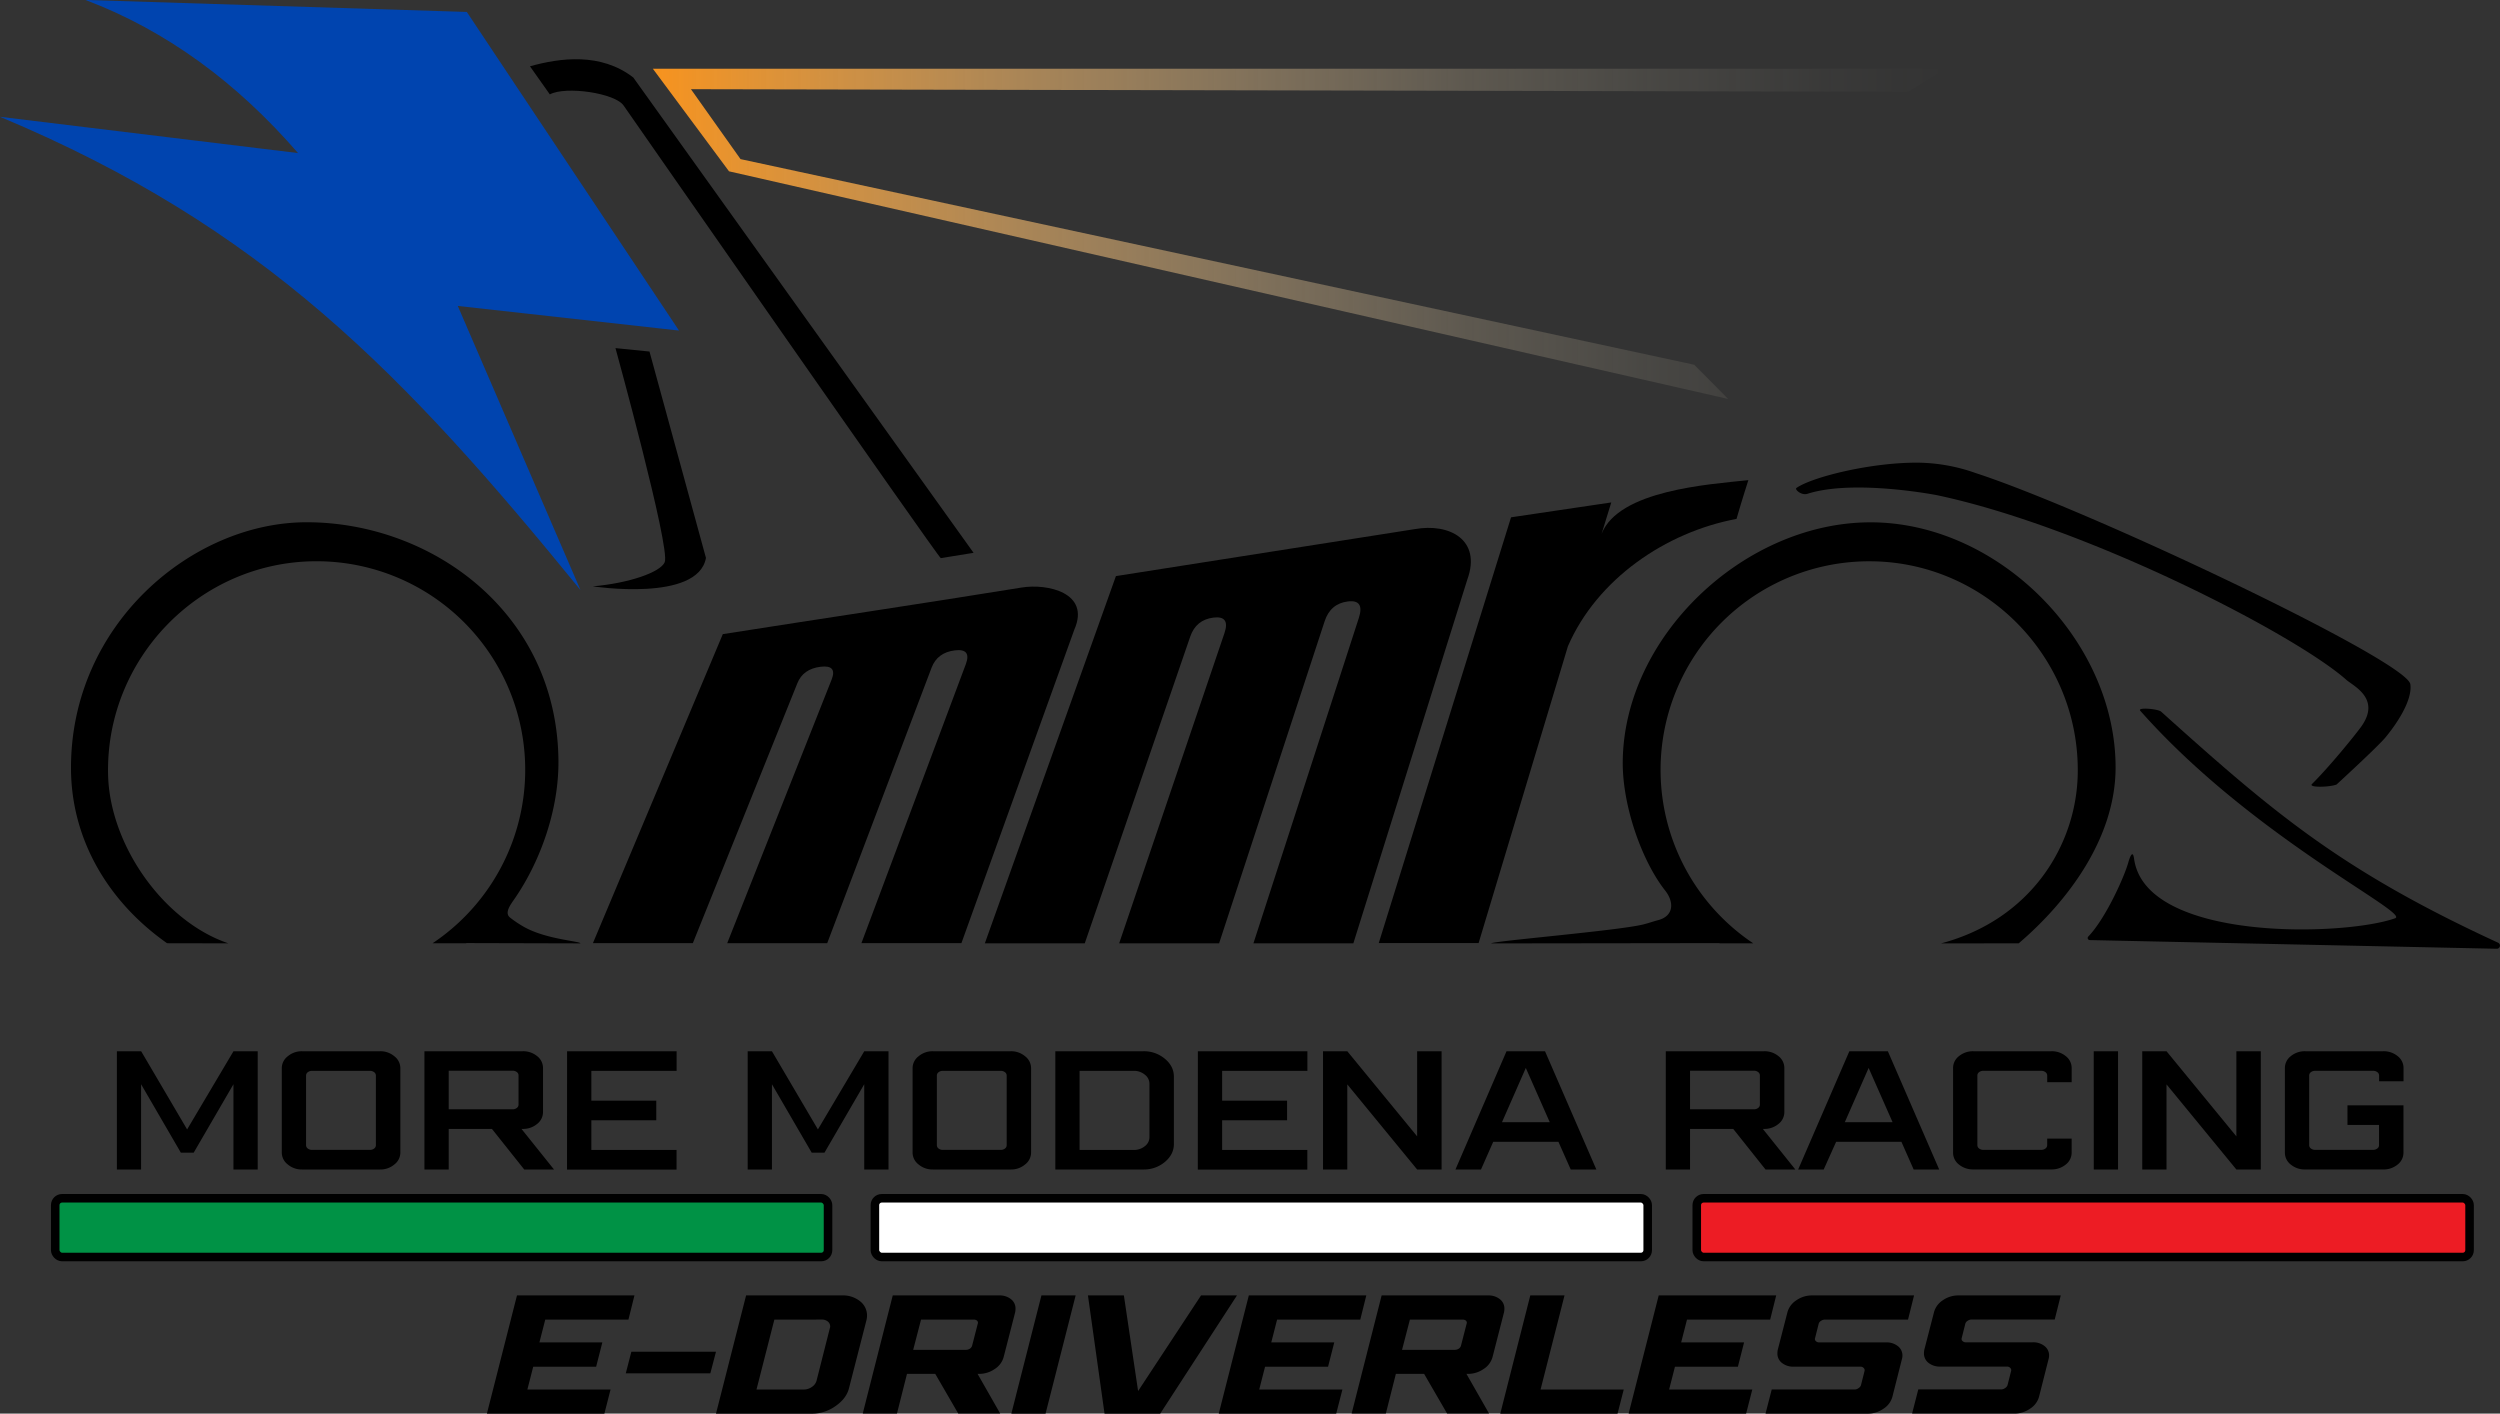
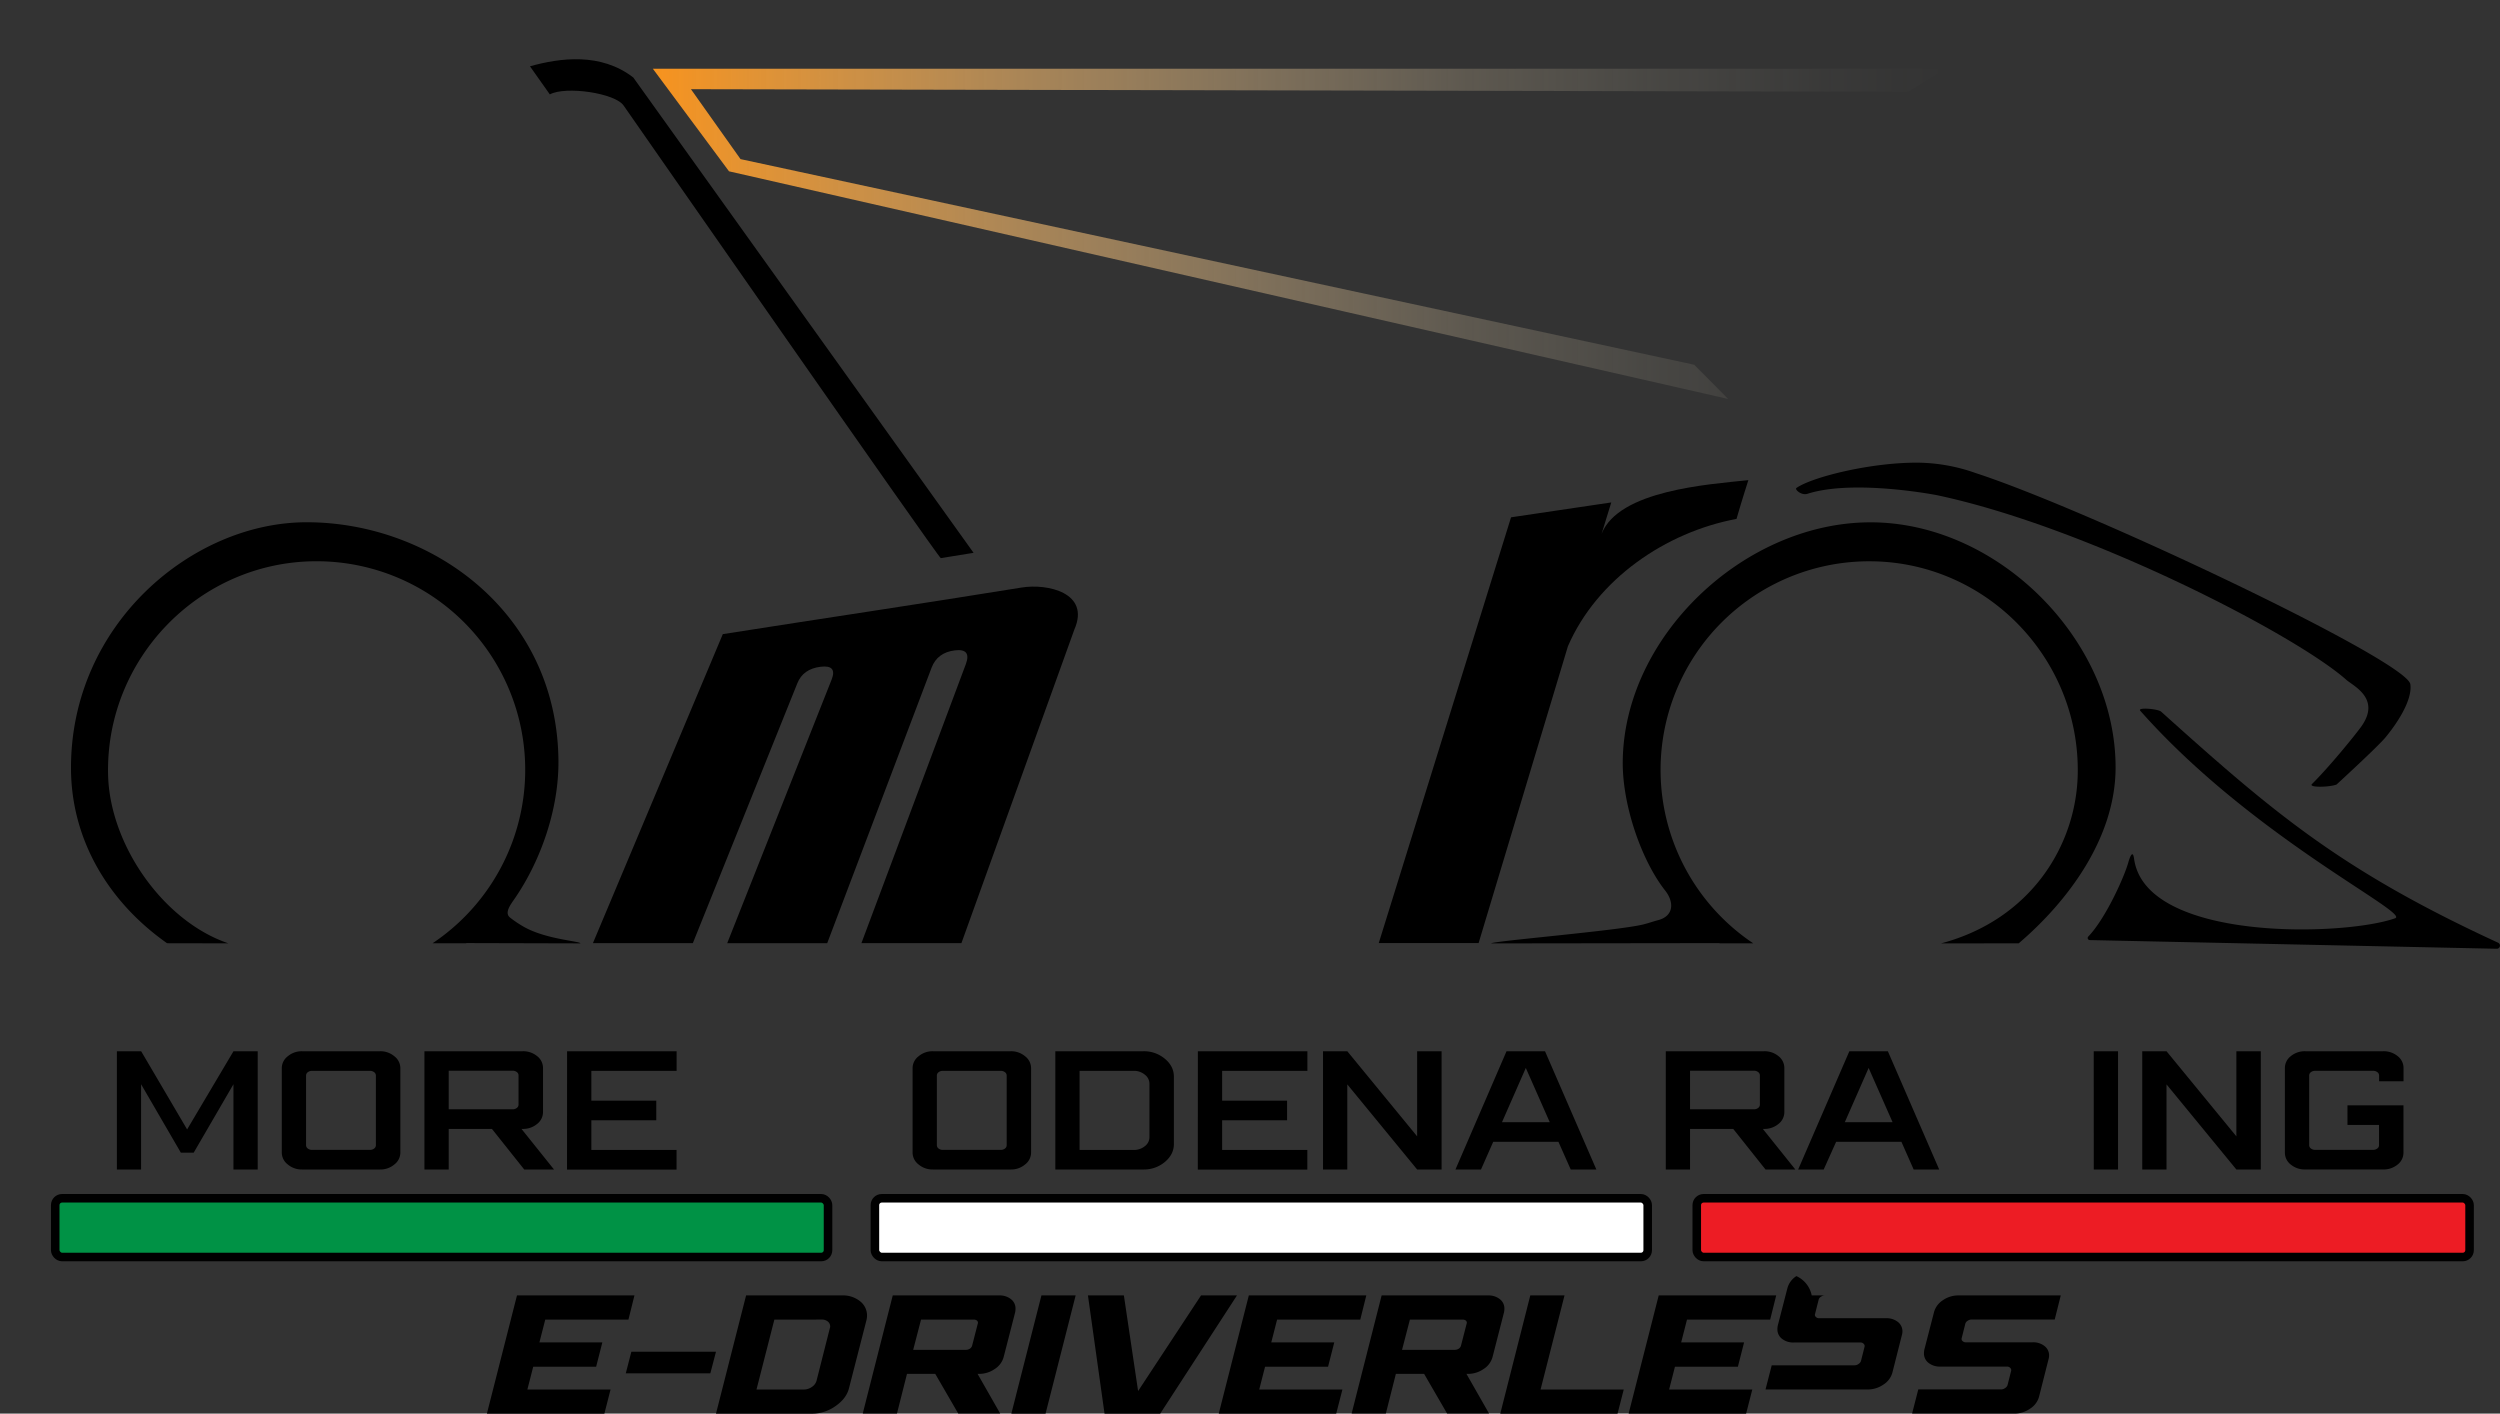
<svg xmlns="http://www.w3.org/2000/svg" id="logo" viewBox="0 0 1460.88 826.04">
  <rect x="0" y="0" width="1460.88" height="826.04" fill="#333333" stroke="none" />
  <defs>
    <style>
      .cls-1 {
        fill: #0044af;
      }

      .cls-2 {
        fill: url(#Sfumatura_senza_nome);
      }

      .cls-3 {
        isolation: isolate;
      }

      .cls-4 {
        fill: #fff;
      }

      .cls-4, .cls-5, .cls-6 {
        stroke: #000;
        stroke-miterlimit: 10;
        stroke-width: 5px;
      }

      .cls-5 {
        fill: #009245;
      }

      .cls-6 {
        fill: #ed1c24;
      }
    </style>
    <linearGradient id="Sfumatura_senza_nome" data-name="Sfumatura senza nome" x1="437.82" y1="747.06" x2="1193.08" y2="747.06" gradientTransform="matrix(1, 0, 0, -1, -56.32, 883.71)" gradientUnits="userSpaceOnUse">
      <stop offset="0" stop-color="#f7931e" />
      <stop offset="0.11" stop-color="#f8a43e" stop-opacity="0.84" />
      <stop offset="0.29" stop-color="#fabe70" stop-opacity="0.59" />
      <stop offset="0.47" stop-color="#fcd49a" stop-opacity="0.38" />
      <stop offset="0.63" stop-color="#fde5ba" stop-opacity="0.21" />
      <stop offset="0.78" stop-color="#fef2d2" stop-opacity="0.1" />
      <stop offset="0.91" stop-color="#fff9e0" stop-opacity="0.03" />
      <stop offset="1" stop-color="#fffce5" stop-opacity="0" />
    </linearGradient>
  </defs>
-   <path class="cls-1" d="M106.29,0,329.1,7l124,186.19L323.82,178.79l71.69,166C292.39,218.21,210.17,132.66,56.32,68.27l174.16,21.2C194.88,48.4,153.81,18,106.29,0Z" transform="translate(-56.32 -0.02)" />
  <g id="mmr">
    <g>
      <path d="M618.13,551.13H559.7l61-163q3.48-9.31-6.48-8.06-10.17,1.28-13.52,10.1-30.51,80.49-61,161H481.27l61-154q3.48-8.77-6.49-7.52-10.17,1.28-13.51,9.59L461.19,551.14H402.8l75.9-180.57c58.16-9.14,117.76-18,174.58-27.22,15.21-2.47,40.26,3.09,30.86,24.5Q651.14,459.49,618.13,551.13Z" transform="translate(-56.32 -0.02)" />
-       <path d="M847.15,551.27H788.76q30.79-95.08,61.61-190.18,3.51-10.86-6.45-9.61-10.17,1.27-13.55,11.59-30.84,94.11-61.67,188.2H710.3Q741.07,460.66,771.83,370q3.51-10.33-6.45-9.08-10.17,1.28-13.54,11.09Q721,461.66,690.2,551.27H631.81q38.3-107.25,76.6-214.61Q795.7,323,883,309.22c20.33-3.65,39.18,6.24,30.76,29.43Q880.46,445,847.15,551.27Z" transform="translate(-56.32 -0.02)" />
      <path d="M972.53,377.68q-26.09,86.7-52.18,173.42H862q38.64-124.39,77.3-248.79l58.57-8.69L992.2,312c10-25.51,62.6-28.94,85.78-31.41,0,0-3.63,11.21-6.93,22.65C1029.62,311,989.49,338.5,972.53,377.68Z" transform="translate(-56.32 -0.02)" />
    </g>
  </g>
  <g id="chassis">
    <path d="M362.38,541.58a65.33,65.33,0,0,1-8-5.37c-3.55-2.8.4-7.71,2.95-11.45,14.94-21.87,25.58-51.77,25.32-80.3-.8-86.25-73.9-139.25-147.17-139.26-66.86,0-138,59.74-137.67,144,.15,41,21.36,77.54,56.14,102l35.84.07c-38-12.86-69.38-57.52-70.31-98.61C118,385.27,172.21,328.92,239.61,328a121.9,121.9,0,0,1,69.48,223.22H328.7a.69.69,0,0,0,.13-.11l66.65.18C395.62,550,375.39,549,362.38,541.58Z" transform="translate(-56.32 -0.02)" />
    <path d="M1016.7,540.19c3.12-.79,5.94-1.8,8.58-2.49,9.09-2.39,9.48-10.43,4.08-17.29-13.66-17.32-25-49.58-24.79-75.16.56-73.27,70.73-139.54,144-140,74.8-.52,144,68.53,144,143.21,0,41-27.68,78.1-56.6,102.79l-45.47.07c52.75-14,79-57.52,79.94-98.61,1.5-67.44-52.74-123.79-120.14-124.69a121.9,121.9,0,0,0-69.48,223.22h-19.64l-.13-.11-133.38.18C927.56,550,1002.14,543.87,1016.7,540.19Z" transform="translate(-56.32 -0.02)" />
    <path d="M1106.08,285.16c9.19-6.44,44-15.11,71.74-14.77a103.77,103.77,0,0,1,33,6.07c66.46,21.61,252.13,109.7,254,123.42,1.25,9.37-7.85,23-14.62,31.14-4.57,5.48-28.49,27.43-28.49,27.43-3.91,1.6-16.64,1.94-14.39-.28,10.07-9.93,25.12-28.45,28.75-33.49,11.8-16.42-4.53-23.73-8.7-27.43-30.07-26.64-151.92-89.41-239.21-107.87,0,0-48.53-9.5-75.7-.79C1109,289.69,1104.85,286,1106.08,285.16Z" transform="translate(-56.32 -0.02)" />
    <path d="M1276.63,547.27a1.22,1.22,0,0,0,0,1.74,1.2,1.2,0,0,0,.82.35l237.85,5.07a1.85,1.85,0,0,0,.85-3.51c-92.72-42.69-132.17-76.83-197-135.07-1.75-1.57-14.14-2.72-12.16-.49,65.53,74,157.92,118.06,148.94,121.25C1426,547.26,1310,550.39,1303.37,501.82c-.86-6.25-2.89.45-3.37,2.17C1297.52,512.85,1286.55,537,1276.63,547.27Z" transform="translate(-56.32 -0.02)" />
-     <path d="M402.7,342.65s61.45,9.43,66.15-16.6l-33-120.61-19.88-2s32.25,117.1,28.78,125.11C442.19,334.48,423.7,340.84,402.7,342.65Z" transform="translate(-56.32 -0.02)" />
    <path d="M426.37,45.29c-19-14.64-42.66-11.47-60.36-6.53l11.6,16.42c9.23-5,38.41-.79,43.23,6.67,0,0,184.12,264.52,185.23,264.32l19.16-3.1Z" transform="translate(-56.32 -0.02)" />
    <path d="M1140.63,156.19" transform="translate(-56.32 -0.02)" />
  </g>
  <polygon id="fascio_sfumato" data-name="fascio sfumato" class="cls-2" points="1136.76 40.17 1115.07 53.61 403.75 52.12 432.73 92.98 990.04 213.15 1009.85 233.14 426 100.11 381.5 40.17 1136.76 40.17" />
  <g class="cls-3">
    <path d="M124.62,614.31H138.8L165.66,660l27.08-45.66h14.17v69.11H192.74V633.59l-23.24,40H162l-23.24-40v49.83H124.62Z" transform="translate(-56.32 -0.02)" />
    <path d="M232.82,614.31h45.62a12.58,12.58,0,0,1,8.31,2.93,8.79,8.79,0,0,1,3.52,6.93v49.39a8.79,8.79,0,0,1-3.52,6.93,12.58,12.58,0,0,1-8.31,2.93H232.82a12.62,12.62,0,0,1-8.32-2.93,8.82,8.82,0,0,1-3.52-6.93V624.17a8.82,8.82,0,0,1,3.52-6.93A12.62,12.62,0,0,1,232.82,614.31Zm5.86,11.46a4,4,0,0,0-2.51.8,2.41,2.41,0,0,0-1,1.95v40.69a2.41,2.41,0,0,0,1,1.95,4,4,0,0,0,2.51.8h33.79a3.92,3.92,0,0,0,2.5-.8,2.39,2.39,0,0,0,1-1.95V628.52a2.39,2.39,0,0,0-1-1.95,3.92,3.92,0,0,0-2.5-.8Z" transform="translate(-56.32 -0.02)" />
    <path d="M304.34,614.31H361.8a12.79,12.79,0,0,1,8.36,2.84,8.76,8.76,0,0,1,3.47,7v25.67a8.8,8.8,0,0,1-3.47,7,12.66,12.66,0,0,1-8.36,2.88h-.75l19,23.72H362.65L343.78,659.7H318.52v23.72H304.34Zm14.18,33.93h37.31a3.86,3.86,0,0,0,2.5-.8,2.38,2.38,0,0,0,1-2v-17a2.38,2.38,0,0,0-1-1.95,3.92,3.92,0,0,0-2.5-.8H318.52Z" transform="translate(-56.32 -0.02)" />
    <path d="M387.7,614.31h64v11.46H401.88v17.41h37.94v11.46H401.88V672h49.78v11.46h-64Z" transform="translate(-56.32 -0.02)" />
-     <path d="M493.23,614.31H507.4L534.27,660l27.07-45.66h14.18v69.11H561.34V633.59l-23.24,40h-7.46l-23.24-40v49.83H493.23Z" transform="translate(-56.32 -0.02)" />
    <path d="M601.42,614.31H647a12.62,12.62,0,0,1,8.32,2.93,8.82,8.82,0,0,1,3.52,6.93v49.39a8.82,8.82,0,0,1-3.52,6.93,12.62,12.62,0,0,1-8.32,2.93H601.42a12.58,12.58,0,0,1-8.31-2.93,8.79,8.79,0,0,1-3.52-6.93V624.17a8.79,8.79,0,0,1,3.52-6.93A12.58,12.58,0,0,1,601.42,614.31Zm5.86,11.46a3.92,3.92,0,0,0-2.5.8,2.38,2.38,0,0,0-1,1.95v40.69a2.38,2.38,0,0,0,1,1.95,3.92,3.92,0,0,0,2.5.8h33.79a4,4,0,0,0,2.51-.8,2.41,2.41,0,0,0,1-1.95V628.52a2.41,2.41,0,0,0-1-1.95,4,4,0,0,0-2.51-.8Z" transform="translate(-56.32 -0.02)" />
    <path d="M673,614.31h51.48a19,19,0,0,1,12.53,4.4q5.26,4.39,5.27,10.43v39.44q0,6-5.27,10.44a19,19,0,0,1-12.53,4.4H673Zm14.17,11.46V672h31.66a10,10,0,0,0,6.45-2.18A6.56,6.56,0,0,0,728,664.5V633.32a6.69,6.69,0,0,0-2.72-5.33,9.87,9.87,0,0,0-6.45-2.22Z" transform="translate(-56.32 -0.02)" />
    <path d="M756.3,614.31h64v11.46H770.48v17.41h37.95v11.46H770.48V672h49.78v11.46h-64Z" transform="translate(-56.32 -0.02)" />
    <path d="M829.43,614.31h14.18l40.82,49.74V614.31h14.29v69.11H884.43l-40.82-49.75v49.75H829.43Z" transform="translate(-56.32 -0.02)" />
    <path d="M936.66,614.31h22.49l30,69.11H974.18L967,667.25H928.88l-7.14,16.17H906.82ZM934,655.79h27.93l-14-31.71Z" transform="translate(-56.32 -0.02)" />
    <path d="M1029.72,614.31h57.46a12.79,12.79,0,0,1,8.36,2.84,8.76,8.76,0,0,1,3.47,7v25.67a8.8,8.8,0,0,1-3.47,7,12.66,12.66,0,0,1-8.36,2.88h-.75l19,23.72H1088l-18.87-23.72H1043.9v23.72h-14.18Zm14.18,33.93h37.31a3.86,3.86,0,0,0,2.5-.8,2.38,2.38,0,0,0,1-2v-17a2.38,2.38,0,0,0-1-1.95,3.92,3.92,0,0,0-2.5-.8H1043.9Z" transform="translate(-56.32 -0.02)" />
    <path d="M1137,614.31h22.49l30,69.11h-14.92l-7.15-16.17h-38.16L1122,683.42h-14.92Zm-2.67,41.48h27.93l-14-31.71Z" transform="translate(-56.32 -0.02)" />
-     <path d="M1209.44,614.31h45.62a12.8,12.8,0,0,1,8.37,2.84,8.76,8.76,0,0,1,3.47,7v8.26h-14.29v-3.91a2.41,2.41,0,0,0-1-1.95,4,4,0,0,0-2.51-.8H1215.3a3.92,3.92,0,0,0-2.5.8,2.38,2.38,0,0,0-1,1.95v40.69a2.38,2.38,0,0,0,1,1.95,3.92,3.92,0,0,0,2.5.8h33.79a4,4,0,0,0,2.51-.8,2.41,2.41,0,0,0,1-1.95v-3.82h14.29v8.17a8.76,8.76,0,0,1-3.47,7,12.8,12.8,0,0,1-8.37,2.84h-45.62a12.8,12.8,0,0,1-8.37-2.84,8.75,8.75,0,0,1-3.46-7V624.17a8.75,8.75,0,0,1,3.46-7A12.8,12.8,0,0,1,1209.44,614.31Z" transform="translate(-56.32 -0.02)" />
    <path d="M1279.79,614.31H1294v69.11h-14.18Z" transform="translate(-56.32 -0.02)" />
    <path d="M1308.15,614.31h14.17l40.83,49.74V614.31h14.28v69.11h-14.28l-40.83-49.75v49.75h-14.17Z" transform="translate(-56.32 -0.02)" />
    <path d="M1403.34,614.31H1449a12.8,12.8,0,0,1,8.37,2.84,8.75,8.75,0,0,1,3.46,7v7.73h-14.28v-3.38a2.41,2.41,0,0,0-1-1.95,4,4,0,0,0-2.51-.8H1409.2a4,4,0,0,0-2.51.8,2.41,2.41,0,0,0-1,1.95v40.69a2.41,2.41,0,0,0,1,1.95,4,4,0,0,0,2.51.8H1443a4,4,0,0,0,2.51-.8,2.41,2.41,0,0,0,1-1.95V657.39h-18.44V645.93h32.72v27.63a8.75,8.75,0,0,1-3.46,7,12.8,12.8,0,0,1-8.37,2.84h-45.62a12.8,12.8,0,0,1-8.37-2.84,8.76,8.76,0,0,1-3.47-7V624.17a8.76,8.76,0,0,1,3.47-7A12.8,12.8,0,0,1,1403.34,614.31Z" transform="translate(-56.32 -0.02)" />
  </g>
  <g class="cls-3">
    <path d="M358.42,757h68.64l-3.51,14.13H374.94l-3.41,13.32H408.3l-3.62,14.21H367.9l-3.41,13.33H413.1l-3.62,14.12H340.83Z" transform="translate(-56.32 -0.02)" />
    <path d="M425.25,789.91h49.46l-3.3,12.61H422Z" transform="translate(-56.32 -0.02)" />
    <path d="M492.3,757h56.18a15.83,15.83,0,0,1,10.39,3.38,10.5,10.5,0,0,1,4.1,8.44,11.28,11.28,0,0,1-.42,3l-10.13,39.44q-1.5,6-7.89,10.43a23.65,23.65,0,0,1-13.64,4.4H474.71Zm16.52,14.13-10.44,40.86h27.71a8.07,8.07,0,0,0,4.64-1.51,6.35,6.35,0,0,0,2.72-3.56l7.78-30.73a2.71,2.71,0,0,0,.21-1,3.66,3.66,0,0,0-1.38-2.93,5.33,5.33,0,0,0-3.52-1.15Z" transform="translate(-56.32 -0.02)" />
    <path d="M578,757h62.15a10.63,10.63,0,0,1,6.93,2.18,6.87,6.87,0,0,1,2.66,5.55,11,11,0,0,1-.21,2.13L642.81,793a12,12,0,0,1-5.22,7,15.87,15.87,0,0,1-9.17,2.85h-.85l13.22,23.18H616.27l-13.43-23.18H586.32l-5.86,23.18h-20Zm11.94,31.8h30.81a4.12,4.12,0,0,0,2.29-.66,3.15,3.15,0,0,0,1.33-1.74l3.31-12.88a1.39,1.39,0,0,0,.1-.53,1.6,1.6,0,0,0-.69-1.38,3,3,0,0,0-1.76-.48h-30.8Z" transform="translate(-56.32 -0.02)" />
    <path d="M664.88,757h20l-17.59,69.11h-20Z" transform="translate(-56.32 -0.02)" />
    <path d="M692.06,757h21l8.31,55.88L758.15,757h21l-44.88,69.11H701.76Z" transform="translate(-56.32 -0.02)" />
    <path d="M786.07,757h68.65l-3.52,14.13H802.6l-3.41,13.32H836l-3.62,14.21H795.56l-3.41,13.33h48.61l-3.63,14.12H768.49Z" transform="translate(-56.32 -0.02)" />
    <path d="M863.68,757h62.14a10.63,10.63,0,0,1,6.93,2.18,6.85,6.85,0,0,1,2.67,5.55,11,11,0,0,1-.22,2.13L928.49,793a12.07,12.07,0,0,1-5.23,7,15.84,15.84,0,0,1-9.16,2.85h-.86l13.22,23.18H901.94l-13.43-23.18H872l-5.86,23.18h-20Zm11.93,31.8h30.81a4.09,4.09,0,0,0,2.29-.66,3.11,3.11,0,0,0,1.33-1.74l3.31-12.88a1.4,1.4,0,0,0,.11-.53,1.61,1.61,0,0,0-.7-1.38,3,3,0,0,0-1.76-.48H880.2Z" transform="translate(-56.32 -0.02)" />
    <path d="M950.55,757h20l-14,55h48.6l-3.62,14.12H933Z" transform="translate(-56.32 -0.02)" />
    <path d="M1025.59,757h68.65l-3.52,14.13h-48.6l-3.41,13.32h36.77l-3.62,14.21h-36.78l-3.41,13.33h48.61l-3.63,14.12H1008Z" transform="translate(-56.32 -0.02)" />
-     <path d="M1115,757h59.8l-3.52,14.13H1122.7a4.08,4.08,0,0,0-2.29.75,2.87,2.87,0,0,0-1.33,1.64l-2.13,8.44a1.57,1.57,0,0,0,.42,1.69,2.53,2.53,0,0,0,1.92.8h39.12a10.57,10.57,0,0,1,6.93,2.18,6.85,6.85,0,0,1,2.67,5.55,7.48,7.48,0,0,1-.32,2.13l-5.55,21.94a12.06,12.06,0,0,1-5.27,7,16,16,0,0,1-9.12,2.84H1088l3.63-14.12h48.5a3.84,3.84,0,0,0,2.18-.76,3.47,3.47,0,0,0,1.44-1.64l2.13-8.44a1.76,1.76,0,0,0-.53-1.73,2.43,2.43,0,0,0-1.81-.76h-39a10.57,10.57,0,0,1-6.92-2.17,6.87,6.87,0,0,1-2.67-5.56,11,11,0,0,1,.21-2.13l5.65-21.94a12.12,12.12,0,0,1,5.23-7A15.75,15.75,0,0,1,1115,757Z" transform="translate(-56.32 -0.02)" />
+     <path d="M1115,757h59.8H1122.7a4.08,4.08,0,0,0-2.29.75,2.87,2.87,0,0,0-1.33,1.64l-2.13,8.44a1.57,1.57,0,0,0,.42,1.69,2.53,2.53,0,0,0,1.92.8h39.12a10.57,10.57,0,0,1,6.93,2.18,6.85,6.85,0,0,1,2.67,5.55,7.48,7.48,0,0,1-.32,2.13l-5.55,21.94a12.06,12.06,0,0,1-5.27,7,16,16,0,0,1-9.12,2.84H1088l3.63-14.12h48.5a3.84,3.84,0,0,0,2.18-.76,3.47,3.47,0,0,0,1.44-1.64l2.13-8.44a1.76,1.76,0,0,0-.53-1.73,2.43,2.43,0,0,0-1.81-.76h-39a10.57,10.57,0,0,1-6.92-2.17,6.87,6.87,0,0,1-2.67-5.56,11,11,0,0,1,.21-2.13l5.65-21.94a12.12,12.12,0,0,1,5.23-7A15.75,15.75,0,0,1,1115,757Z" transform="translate(-56.32 -0.02)" />
    <path d="M1200.73,757h59.8L1257,771.08H1208.4a4.08,4.08,0,0,0-2.29.75,2.91,2.91,0,0,0-1.33,1.64l-2.13,8.44a1.57,1.57,0,0,0,.42,1.69,2.53,2.53,0,0,0,1.92.8h39.12a10.55,10.55,0,0,1,6.93,2.18,6.85,6.85,0,0,1,2.67,5.55,7.48,7.48,0,0,1-.32,2.13l-5.55,21.94a12.06,12.06,0,0,1-5.27,7,16,16,0,0,1-9.12,2.84h-59.8l3.63-14.12h48.5a3.84,3.84,0,0,0,2.18-.76,3.47,3.47,0,0,0,1.44-1.64l2.14-8.44a1.79,1.79,0,0,0-.54-1.73,2.43,2.43,0,0,0-1.81-.76h-39a10.58,10.58,0,0,1-6.93-2.17,6.87,6.87,0,0,1-2.67-5.56,11,11,0,0,1,.21-2.13l5.66-21.94a12.06,12.06,0,0,1,5.22-7A15.75,15.75,0,0,1,1200.73,757Z" transform="translate(-56.32 -0.02)" />
  </g>
  <g id="tricolore">
    <rect class="cls-4" x="511.25" y="700.22" width="451.59" height="34.32" rx="4" />
    <rect class="cls-5" x="32.27" y="700.22" width="451.59" height="34.32" rx="4" />
    <rect class="cls-6" x="991.51" y="700.22" width="451.59" height="34.32" rx="4" />
  </g>
</svg>